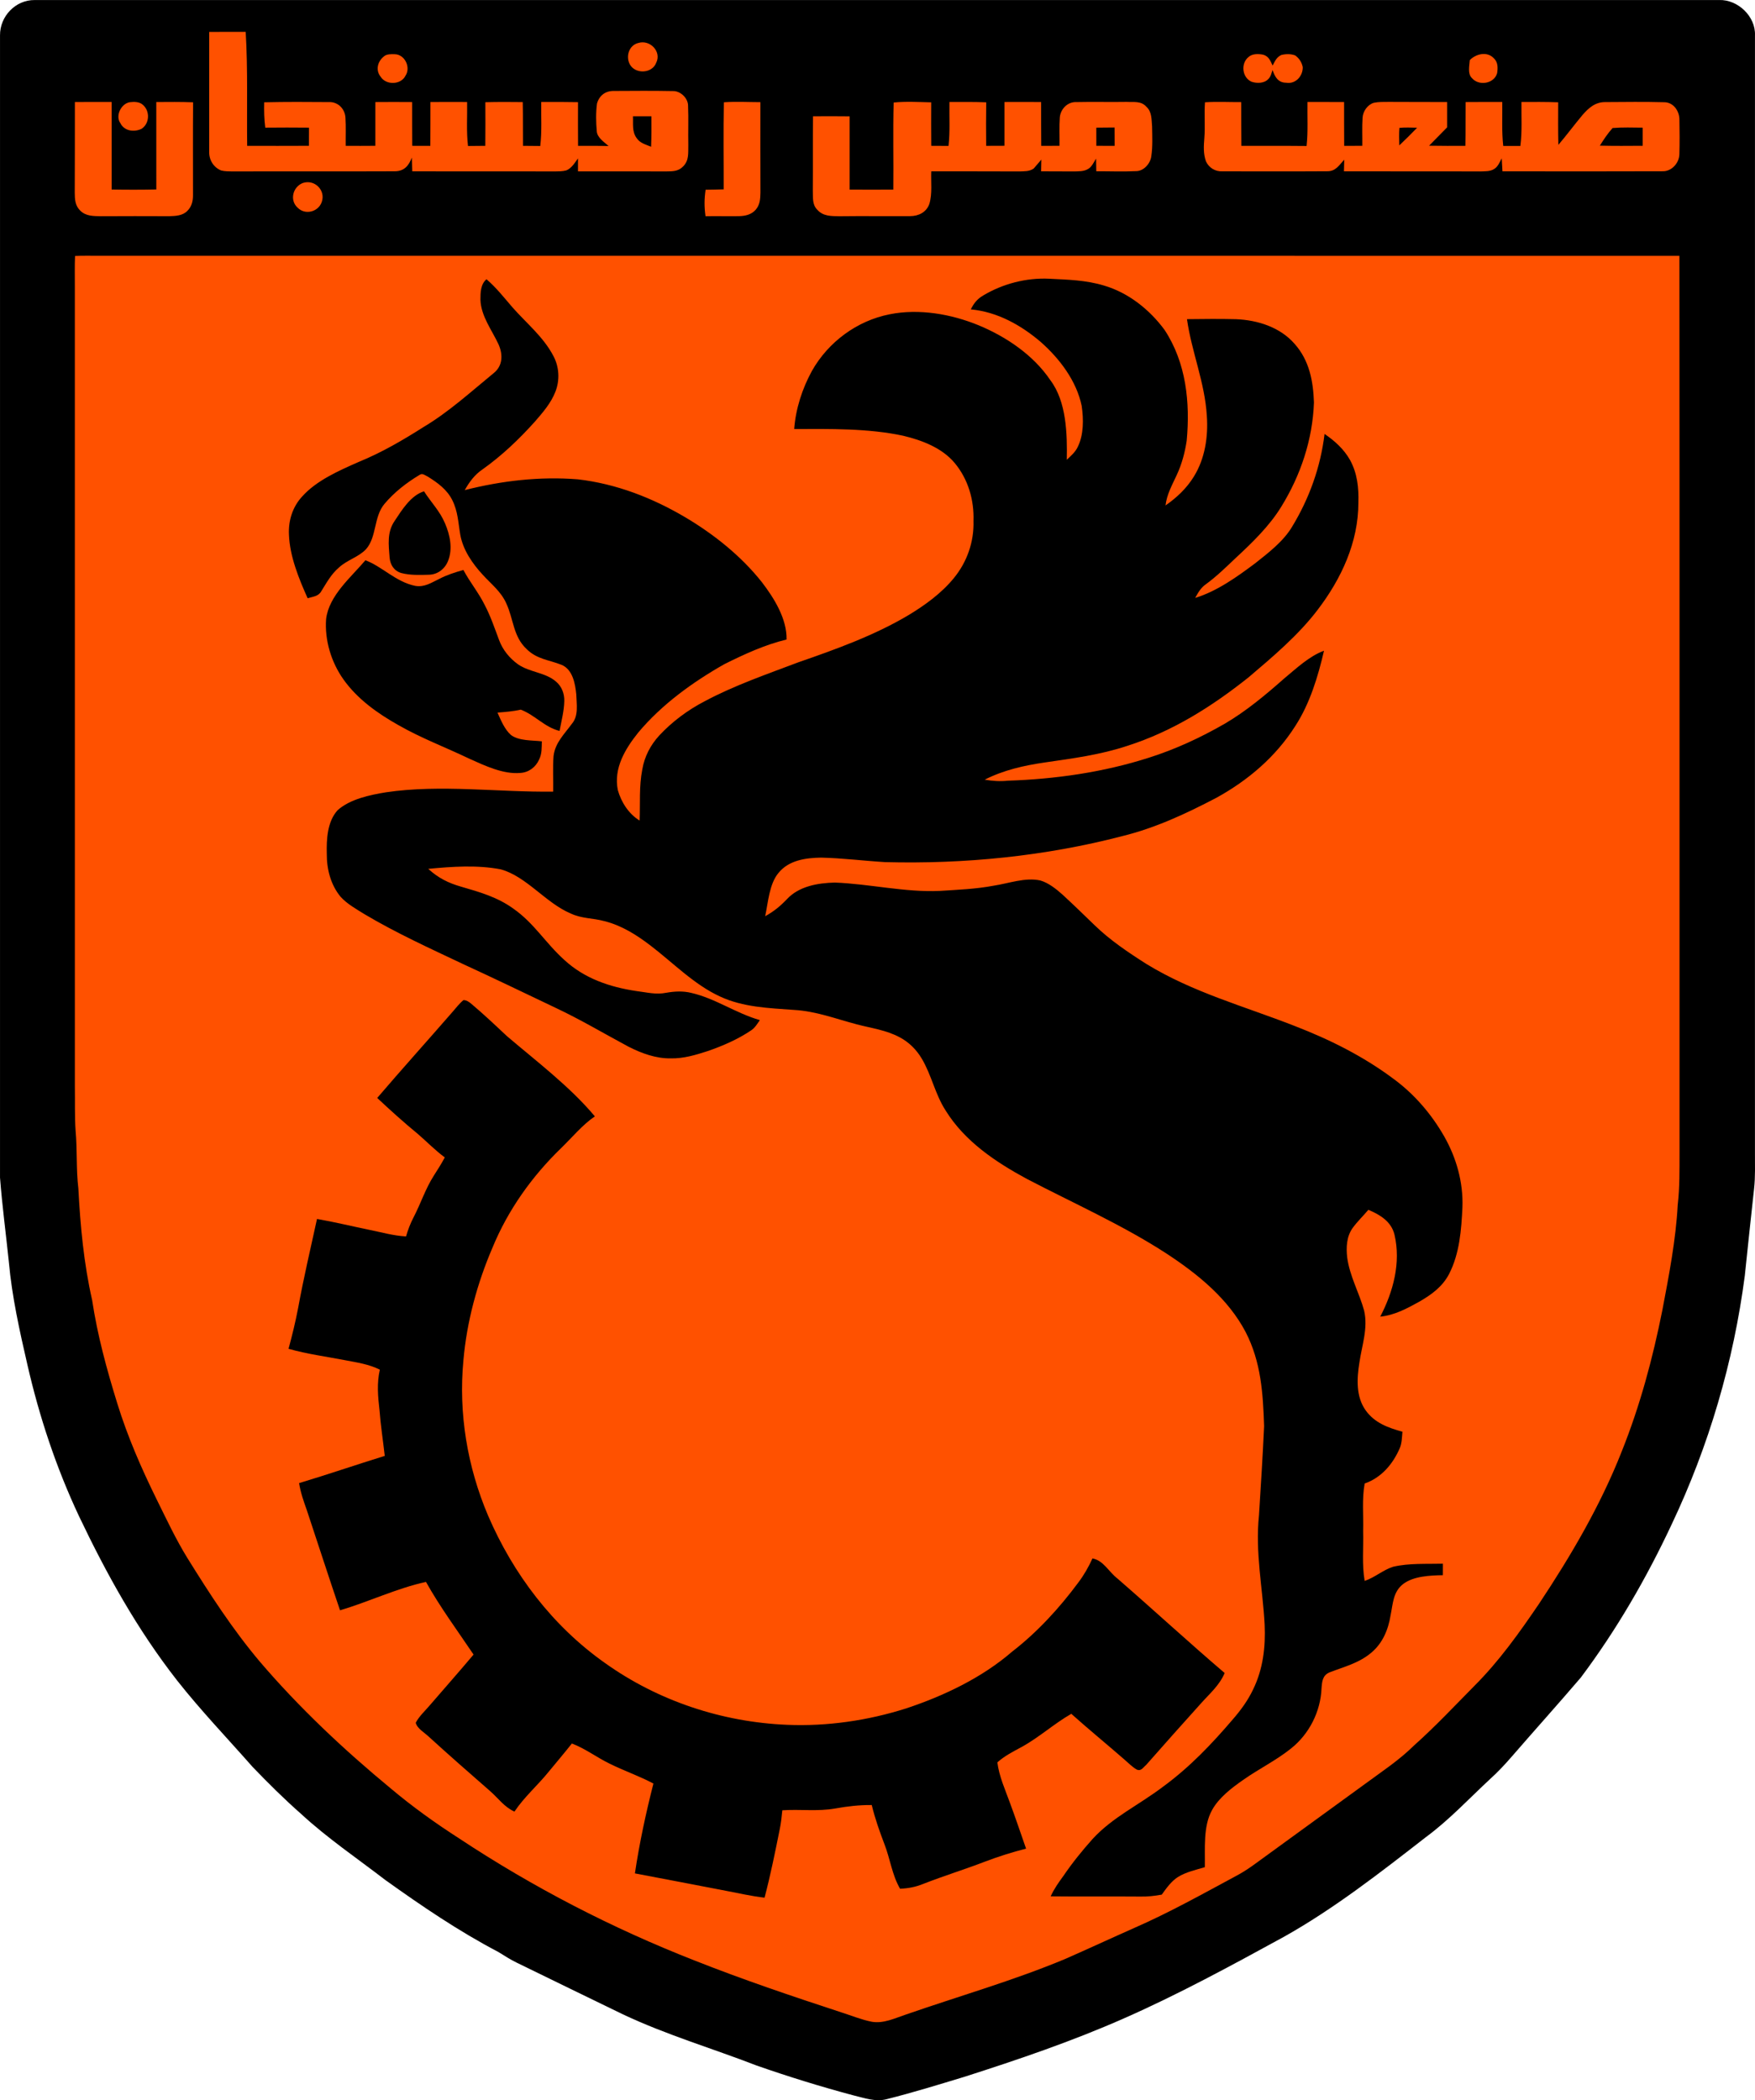
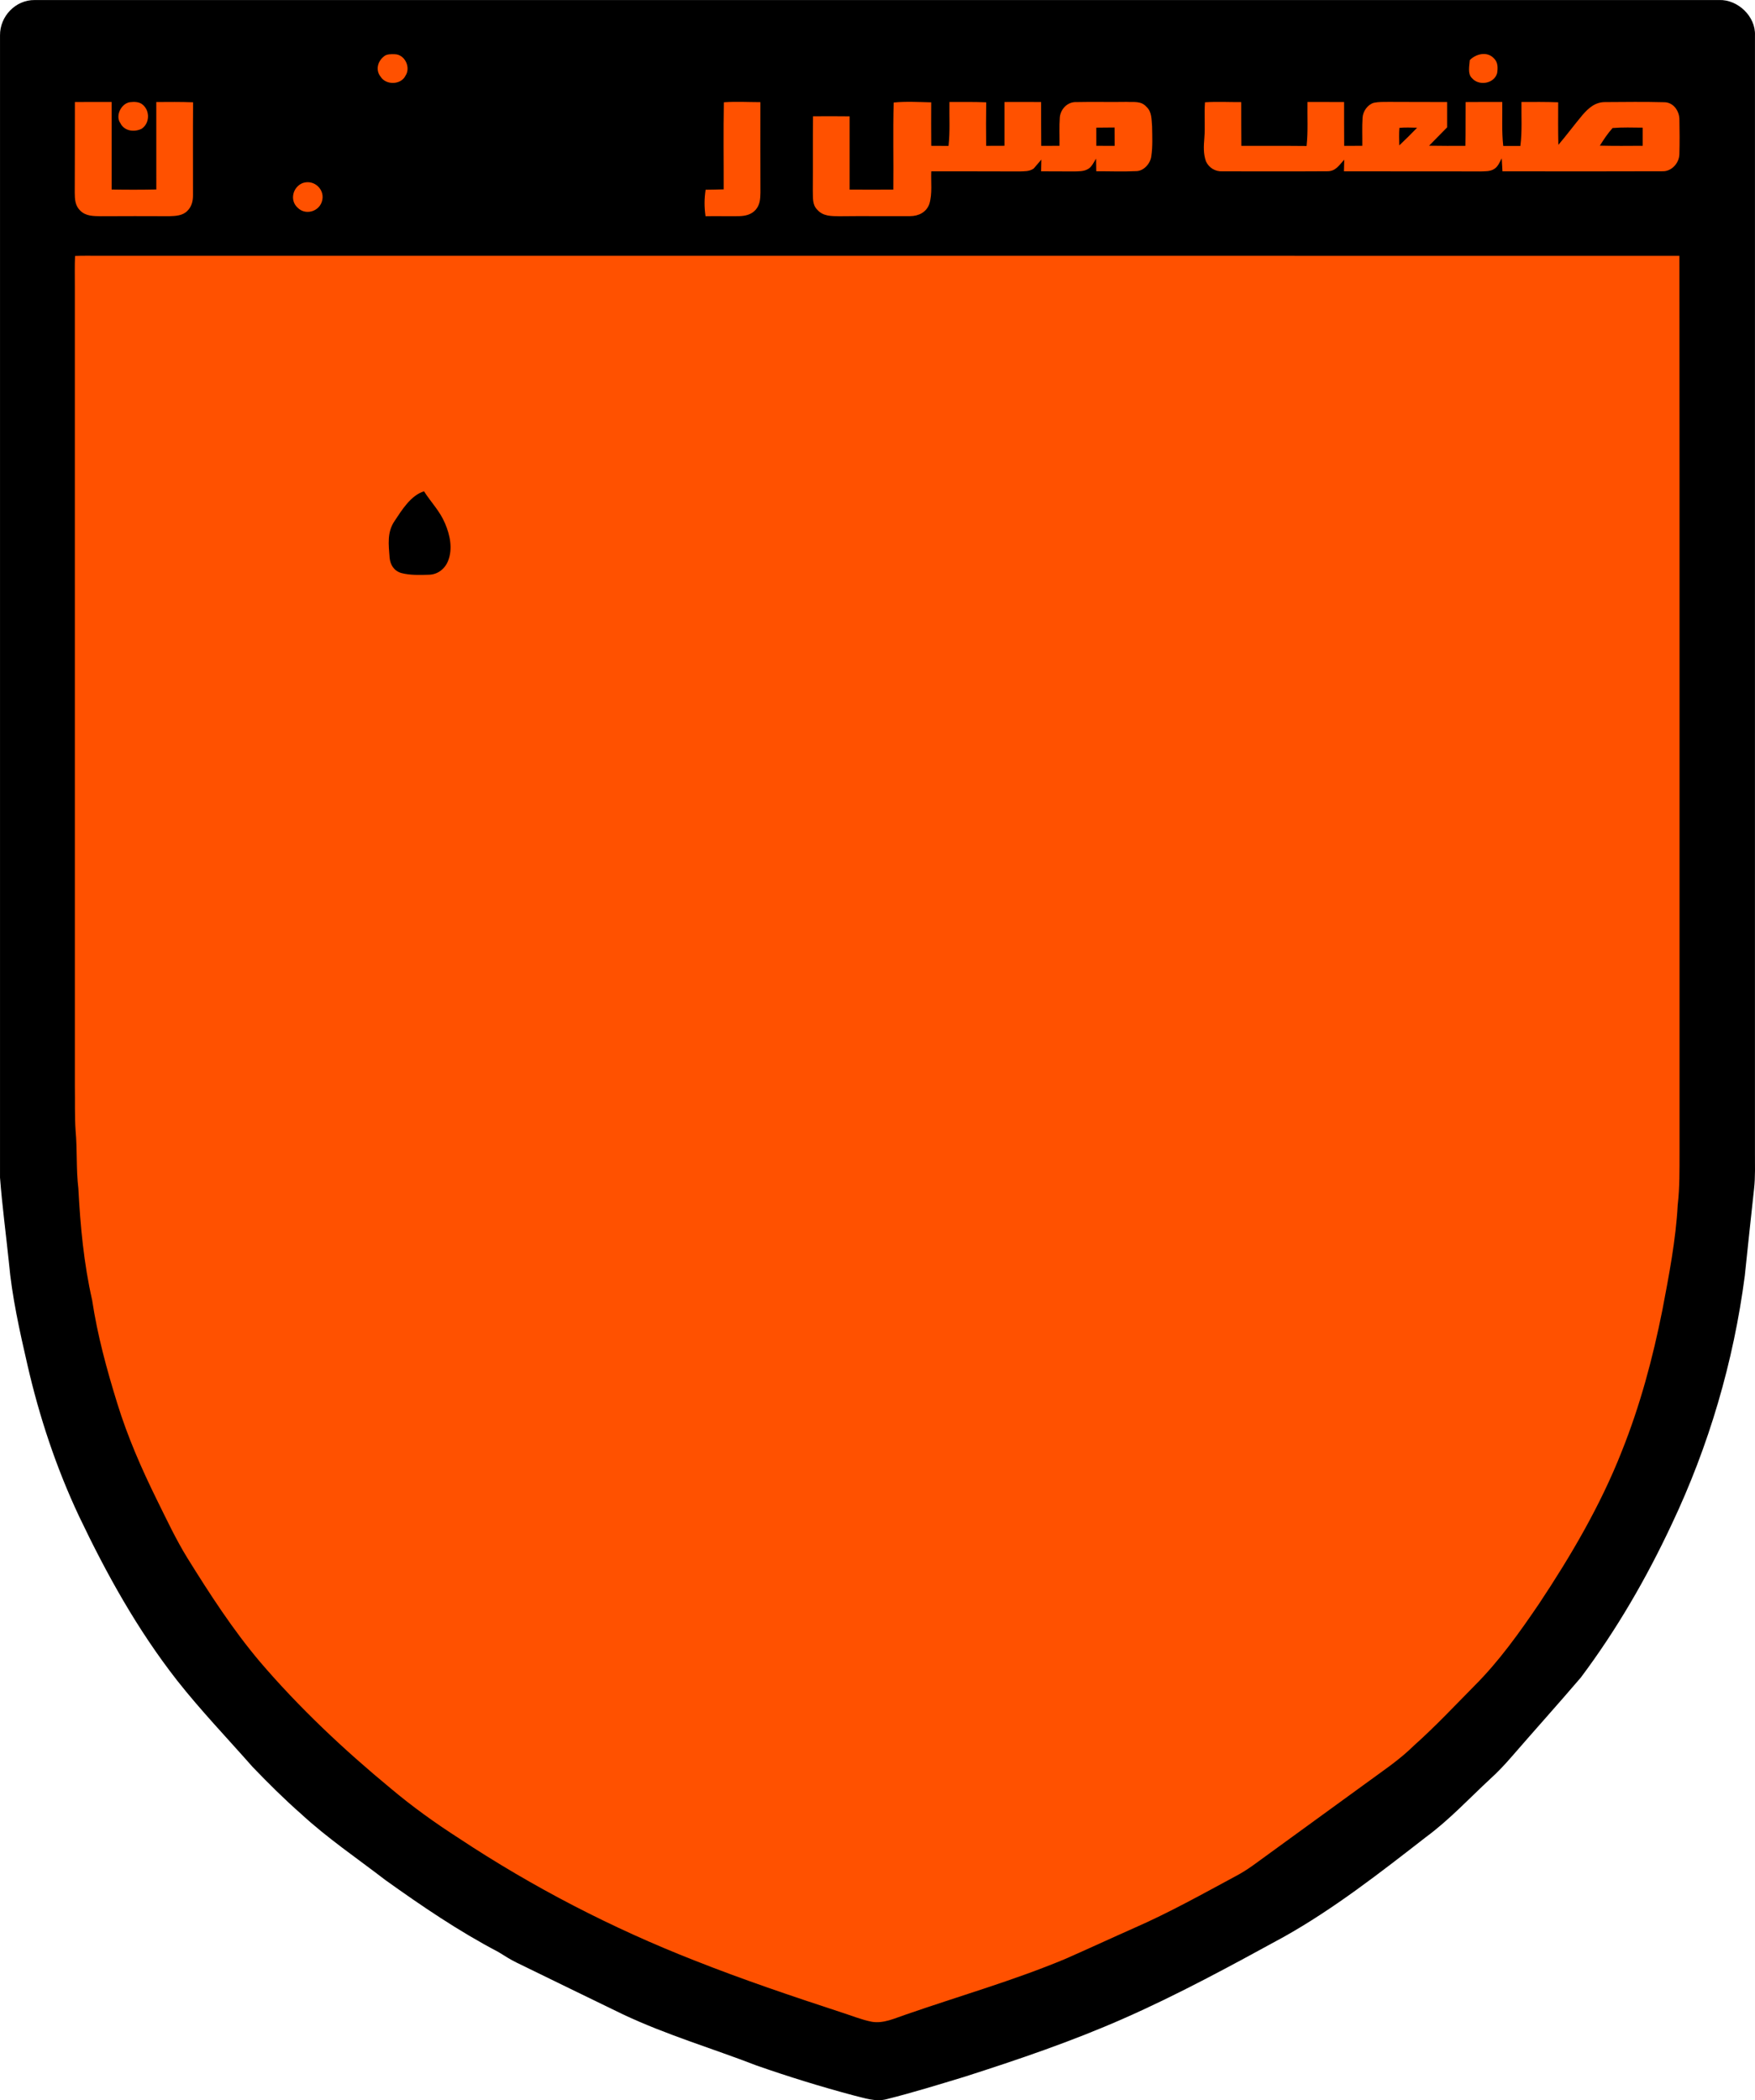
<svg xmlns="http://www.w3.org/2000/svg" viewBox="10.79 19.49 769.87 921.15">
  <path d="M26 19.51c246.33-.03 492.67-.01 739-.01 8.16-.24 15.98 7.22 15.65 15.46-.02 163.34 0 326.69-.01 490.04-.04 5.44.22 10.62-.4 16.02-1.38 12.66-2.74 25.31-4.05 37.98-4.92 37.78-15.77 74.7-32.1 109.12-11.04 23.58-24.22 46.34-39.86 67.18-9.97 11.65-20.24 23.07-30.29 34.66-2.94 3.39-5.98 6.66-9.32 9.67-9.27 8.6-18.13 18.12-28.3 25.61-19.86 15.44-40.46 31.54-62.44 43.82-22.99 12.56-46.28 25.26-70.23 35.78-22.67 10.01-46.29 18.03-69.89 25.58-11.2 3.4-22.42 6.86-33.78 9.72-5.08 1.41-9.9-.45-14.86-1.62-14.22-3.79-28.49-8.21-42.38-13.06-19.63-7.6-39.65-13.47-58.73-22.48-15.5-7.53-31-15.05-46.48-22.62-2.84-1.35-5.43-3.08-8.11-4.71-17.45-9.15-33.5-20.07-49.51-31.51-12.62-9.7-25.48-18.4-37.01-29.03-7.43-6.54-14.47-13.52-21.32-20.66-11.13-12.63-22.68-24.68-33.11-37.91-17.42-22.3-30.88-46.54-43.01-72.02-10-21.25-17.42-43.59-22.65-66.46-3.41-14.8-6.78-29.9-8.13-45.04-1.28-12.33-2.93-24.67-3.88-37.02-.01-167-.01-334.01 0-501.01-.08-8.32 6.8-15.58 15.2-15.48Z" />
-   <path fill="#ff5100" d="M102.57 33.5c5.34-.05 10.67-.03 16-.03.99 16.66.45 33.31.65 49.99 9.03 0 18.06.04 27.09-.02l.03-7.95c-6.4-.07-12.79-.06-19.18 0-.49-3.7-.56-7.4-.47-11.13 9.43-.22 18.9-.17 28.34-.09 3.96-.2 7 2.87 7.3 6.71.27 4.15.06 8.33.12 12.48 4.33.02 8.66.02 12.99-.02.03-6.4.02-12.79.01-19.18 5.38-.05 10.76-.04 16.14 0 .01 6.39-.01 12.79.04 19.19 2.64.01 5.29.01 7.94.02.05-6.41.03-12.82.04-19.22 5.36-.04 10.72-.04 16.09-.01.11 6.46-.36 12.94.39 19.28 2.53-.02 5.06-.05 7.59-.07.07-6.38.05-12.75.02-19.13 5.47-.14 10.94-.12 16.4-.05.15 6.39.04 12.78.12 19.18 2.52.02 5.04.04 7.57.07.77-6.47.32-12.79.43-19.3 5.38-.01 10.75-.03 16.13.08-.02 6.39-.03 12.78.02 19.17 4.46 0 8.92-.05 13.39.07-1.88-1.71-4.96-3.63-5.18-6.44-.35-4-.44-8.21.1-12.2 1-3.5 3.65-5.56 7.33-5.52 8.65-.05 17.33-.12 25.98.05 3.36-.09 6.73 3.2 6.64 6.58.23 5.65-.02 11.33.1 16.99-.11 3.51.45 6.74-2.25 9.47-2.12 2.23-4.62 2.16-7.47 2.2-12.89-.06-25.78-.01-38.67-.02-.01-1.9-.02-3.79 0-5.69-1.39 1.92-2.84 4.37-5.13 5.27-1.65.45-3.5.42-5.19.45-20.79-.09-41.58.02-62.37-.06-.08-2.01-.16-4.02-.21-6.02-1.3 3.56-3.36 6.01-7.44 6.01-23.63.11-47.37-.03-71.01.07-1.7-.03-3.54.01-5.19-.42-3.33-1.33-5.36-4.66-5.24-8.23-.02-17.48-.02-35.05.01-52.53Zm188.29 4.82c5.1-1.53 10.23 3.83 7.8 8.67-1.74 4.79-9.15 5.1-11.54.8-1.96-3.53-.42-8.5 3.74-9.47Zm274.09 5.17c2.45.72 3.1 2.66 4.1 4.76 1.01-1.9 1.72-3.68 3.81-4.64 1.95-.49 4.18-.53 6.08.18 1.79 1.28 2.89 2.99 3.33 5.14.08 3.94-3.13 7.54-7.29 6.84-3.56-.01-4.94-2.61-5.96-5.57-.5 1.43-.75 2.9-1.87 3.97-1.77 1.94-5.09 1.95-7.39 1.15-4.14-1.89-4.74-8.02-1.29-10.81 1.64-1.54 4.43-1.44 6.48-1.02Z" />
  <path fill="#ff5100" d="M179.26 44.19c1.18-1.04 3.29-.97 4.78-.91 4.38.13 7.02 5.8 4.64 9.39-1.94 4.08-8.53 4.25-10.89.51-2.37-2.92-1.36-6.8 1.47-8.99Zm486.78.8c1.91 1.76 1.86 4.23 1.49 6.61-1.3 4.67-8.09 5.7-11.04 2.13-1.99-1.8-1.11-5.5-.94-7.88 2.72-2.78 7.58-3.91 10.49-.86ZM67.72 64.32c1.93-.23 4.31-.25 5.8 1.2 3.12 2.72 2.91 8.11-.58 10.44-3.21 1.6-7.59 1.09-9.34-2.44-2.34-3.24.35-8.61 4.12-9.2Z" />
  <path fill="#ff5100" d="M43.64 64.25c5.37-.05 10.74-.02 16.11-.02 0 12.79-.01 25.59.01 38.38 6.53.12 13.07.12 19.6-.02 0-12.78.02-25.56-.01-38.34 5.38-.04 10.76-.09 16.14.11-.12 13.55-.02 27.11-.04 40.66.02 2.62-.55 5.09-2.48 6.97-2.06 2.14-5.19 2.25-7.97 2.33-10-.02-20-.07-30 .01-3.27-.07-6.48.02-8.98-2.42-2.27-2.19-2.42-4.93-2.44-7.91.09-13.25.02-26.5.06-39.75Zm284.71.1c5.31-.37 10.68-.06 16-.05-.02 13.23-.02 26.47.02 39.7-.05 2.71-.2 5.27-2.03 7.43-1.89 2.18-4.54 2.8-7.33 2.87-4.91.09-9.82-.07-14.73.03-.58-4.05-.57-7.58.04-11.62 2.64-.04 5.29-.08 7.93-.17.03-12.71-.21-25.49.1-38.19Zm74.46.11c5.44-.54 11-.2 16.47-.08-.02 6.36-.05 12.71.02 19.07 2.53.01 5.05.02 7.58.04.72-6.45.28-12.73.4-19.26 5.38-.01 10.75-.07 16.14.14-.09 6.36-.08 12.73-.02 19.09l8.01-.03c.02-6.4-.01-12.79 0-19.19 5.36-.03 10.73-.03 16.09.01.01 6.41-.01 12.81.05 19.21 2.67 0 5.34 0 8.01-.01.07-4.17-.17-8.37.14-12.53.38-3.67 3.43-6.83 7.26-6.65 7.34-.17 14.69.05 22.04-.08 3.22.18 6.32-.53 8.68 2.13 2.46 2.2 2.22 5.61 2.5 8.64.07 4.31.3 8.75-.34 13.02-.38 3.24-3.35 6.64-6.78 6.57-5.77.28-11.58.03-17.36.05-.04-1.85-.07-3.7-.09-5.55-1.02 1.6-1.98 3.89-3.79 4.71-1.73.95-3.88.85-5.8.92-4.84-.01-9.68-.05-14.52-.05.03-1.71.06-3.42.1-5.13l-3.35 3.91c-1.95 1.35-3.98 1.17-6.24 1.27-12.9-.07-25.8-.02-38.7-.04-.21 4.63.53 9.83-.84 14.29-1.27 3.65-4.71 5.36-8.43 5.36-10.34.07-20.69-.08-31.04.05-3.51-.06-7.05.05-9.6-2.76-2.44-2.38-1.9-5.46-2.05-8.58.1-10.84-.04-21.67.09-32.51 5.35-.04 10.71-.04 16.06.02.01 10.71 0 21.43 0 32.14 6.39.04 12.78.05 19.16 0 .14-12.71-.19-25.49.15-38.19Zm136.57-.1c5.28-.35 10.62-.05 15.91-.08.03 6.39-.02 12.78.06 19.18 9.53.05 19.07-.05 28.6.06.69-6.35.27-12.83.38-19.29 5.36-.01 10.72-.01 16.08.01.01 6.41-.01 12.82.04 19.23 2.65-.01 5.3-.01 7.94-.03.06-4.09-.15-8.21.12-12.3.16-2.83 2.18-5.75 4.95-6.57 2.12-.44 4.39-.36 6.54-.38 8.54.08 17.07 0 25.61.06-.01 3.7-.01 7.4 0 11.1-2.64 2.68-5.3 5.35-7.92 8.05 5.31.11 10.61.07 15.92.06.13-6.4.03-12.8.09-19.2 5.37-.05 10.73-.03 16.1-.04.09 6.48-.3 12.84.42 19.29 2.51-.01 5.01-.02 7.52-.01.82-6.47.38-12.79.47-19.28 5.37 0 10.74-.06 16.11.14-.01 6.23-.08 12.44.08 18.67 3.64-4.27 6.97-8.77 10.56-13.07 2.7-3.11 5.62-5.73 10-5.69 8.65-.06 17.34-.17 25.98.06 3.99.06 6.58 3.91 6.56 7.63.11 4.99.12 10.1-.01 15.09-.03 3.91-3.42 7.75-7.49 7.55-23.34.1-46.78.05-70.12.02-.13-1.9-.24-3.8-.33-5.7-.82 1.54-1.59 3.55-3.08 4.53-1.87 1.36-4.27 1.13-6.46 1.23-19.89-.09-39.77.01-59.66-.05.03-1.7.07-3.4.12-5.1-2.27 2.42-3.73 5.14-7.47 5.07-15.32.1-30.69.04-46.02.03-3.11.15-5.86-1.55-7.17-4.36-1.21-3.42-.99-6.7-.71-10.24.43-5.22-.12-10.46.28-15.67Z" />
  <path d="M288.44 70.49c2.7-.01 5.4-.01 8.1-.01.03 4.47.05 8.93-.13 13.39-2.43-1.07-4.77-1.5-6.35-3.82-2.1-2.9-1.46-6.17-1.62-9.56Zm211.28 4.93c.02 2.68.03 5.37.03 8.05l-8.03-.03c0-2.65 0-5.3-.01-7.95 2.67-.03 5.34-.04 8.01-.07Zm124.97.16c2.56-.25 5.18-.11 7.75-.06-2.54 2.64-5.15 5.22-7.82 7.74-.04-2.55-.17-5.14.07-7.68Zm93.49.07c4.37-.35 8.83-.21 13.22-.16v7.94c-6.26.04-12.53.1-18.79-.06 1.68-2.71 3.44-5.34 5.57-7.72Z" />
  <path fill="#ff5100" d="M143.55 99.78c5.19-1.81 10.21 3.15 8.38 8.3-1.47 4.34-7.23 5.85-10.53 2.55-3.62-3.2-2.24-9.08 2.15-10.85ZM53 131.68c231.5.02 463-.01 694.5.02.11 131.1.02 262.2.05 393.3-.02 7.68.1 15.32-.79 22.96-.82 15.31-3.84 30.93-6.71 46.02-4.24 21.29-9.8 42.04-17.89 62.22-9.29 23.59-22.26 45.69-36.27 66.76-8.54 12.56-17.39 25.01-28.15 35.78-8.79 8.9-17.32 18.01-26.67 26.34-6.68 6.61-14.39 11.6-21.9 17.16-13.9 10.06-27.74 20.2-41.63 30.26-4.73 3.37-9.14 6.96-14.31 9.68-14.7 7.91-29.52 16.21-44.81 22.89-10.13 4.49-20.19 9.16-30.33 13.62-22.73 9.5-46.79 16.36-70.05 24.44-4.77 1.59-9.65 4-14.81 3.12-4.57-.89-8.99-2.74-13.43-4.14-21.61-7.08-43.11-14.34-64.26-22.71-36.27-14.2-70.91-32.11-103.39-53.6-10.44-6.71-20.48-13.91-29.98-21.91-20.51-16.93-40.12-35.36-57.41-55.6-11.95-14.17-21.91-29.59-31.68-45.3-5.15-8.33-9.17-16.98-13.51-25.74-6.77-13.73-12.84-27.65-17.36-42.3-4.61-14.9-8.68-29.78-11-45.22-3.65-15.98-5.2-32.65-6.05-49-1.01-8.43-.44-16.88-1.21-25.32-.44-6.45-.21-12.95-.32-19.41-.01-117 0-234-.01-351 .02-4.41-.11-8.83.09-13.24 3.09-.13 6.2-.07 9.29-.08Z" />
-   <path d="M224.2 141.97c4.35 3.72 7.73 8.09 11.45 12.39 6.08 6.89 13.44 12.8 17.85 21.17 2.61 4.81 2.93 10.63.95 15.72-1.94 5.04-5.54 9.15-9.03 13.18-6.95 7.74-14.49 14.93-22.99 20.96-3.45 2.33-5.74 5.48-7.76 9.06 16.24-4.11 32.88-6.05 49.61-4.72 16.8 1.93 32.74 8.13 47.23 16.71 12.54 7.45 24.5 17 33.57 28.49 5.33 6.96 10.95 16.02 10.75 25.06-9.49 2.27-18.57 6.46-27.27 10.8-13.9 7.87-27.48 17.69-37.79 30-5.73 7.15-10.88 15.65-8.96 25.22 1.48 5.29 4.78 10.49 9.57 13.38.31-7.72-.31-14.83 1.17-22.45.97-5.65 3.6-10.7 7.48-14.9 5.67-6.07 12.48-11.14 19.86-14.96 12.92-6.93 27.41-11.91 41.16-17.12 16.28-5.63 33.5-11.84 48.34-20.71 7.19-4.33 14.41-9.59 19.76-16.12 5.83-7.06 8.96-15.96 8.68-25.13.32-9.22-2.34-18.37-8.29-25.49-5.58-6.64-14.36-9.94-22.56-11.9-15.32-3.3-32.24-2.99-47.8-2.94.65-8.84 3.53-17.75 7.79-25.51 7.15-12.66 19.74-21.99 34.04-24.81 12.87-2.6 27.05-.14 39.09 4.82 12.11 5.02 24.06 13.09 31.46 24.09 7.09 9.4 7.42 23.62 7.2 34.89 1.82-1.73 3.66-3.26 4.78-5.58 2.68-5.38 2.61-12.26 1.75-18.07-2.25-10.9-9.65-20.68-17.86-27.93-8.69-7.47-19.19-13.32-30.77-14.38 1.31-2.69 2.81-4.57 5.43-6.1 8.59-5.14 18.9-7.82 28.91-7.35 8.19.42 16.13.59 24.05 2.99 10.74 3.12 20.09 10.59 26.64 19.51 9.44 14.38 11.22 31.75 9.67 48.53-.78 5.21-2.15 10.31-4.38 15.09-2.03 4.4-4.32 8.42-4.92 13.33 4.94-3.43 9.3-7.54 12.46-12.7 4.86-7.86 6.31-17.42 5.68-26.52-.88-14.78-6.67-28.08-8.72-42.49 7.17-.09 14.36-.16 21.52.01 9.48.39 19.35 3.49 25.73 10.86 6.42 7.21 8.13 16.28 8.45 25.65-.57 16.28-5.82 31.97-14.36 45.78-5.1 8.34-12.63 15.65-19.77 22.27-4.31 4.07-8.5 8.22-13.31 11.72-2.21 1.52-3.39 3.7-4.66 5.97 9.56-2.9 18.48-9.32 26.42-15.26 5.73-4.54 12.29-9.57 16.06-15.9 7.57-12.43 12.55-26.29 14.27-40.76 4.5 3.06 8.47 6.65 11.18 11.43 3.2 5.86 3.86 12.17 3.66 18.75 0 17.3-7.48 33.35-17.81 46.89-8.41 11.1-19.74 20.68-30.34 29.67-16.18 12.88-33.38 23.72-53.21 30.07-11.9 3.95-23.95 5.51-36.3 7.3-9.11 1.33-17.99 3.33-26.25 7.53 3.49.62 6.69.81 10.21.45 20.78-.69 41.82-3.69 61.66-10.04 11.71-3.69 22.83-8.86 33.47-14.98 9.32-5.47 17.9-12.63 25.99-19.78 5.31-4.39 10.98-9.82 17.5-12.2-2.6 11.27-6.22 23.2-12.56 32.96-8.54 13.49-20.72 23.88-34.63 31.53-13.28 6.96-26.72 13.23-41.34 16.83-33.82 8.8-69.16 12.31-104.05 11.39-9.32-.56-18.66-1.76-28.01-1.97-6.76.11-14.14 1.1-18.69 6.69-4.09 4.84-4.57 13.05-5.86 19 3.74-2.03 6.59-4.38 9.5-7.42 5.26-5.73 13.63-7.16 21.05-7.33 14.93.54 30.98 4.37 46 3.66 7.95-.51 15.85-.81 23.7-2.29 6.58-1 13.8-3.73 20.4-2.3 3.7 1.06 7.08 3.8 9.91 6.33 4.68 4.32 9.25 8.75 13.82 13.18 6.8 6.64 14.91 12.08 22.93 17.17 20.28 12.41 42.83 18.49 64.79 27.08 15.53 5.99 30.25 13.33 43.62 23.32 9.02 6.63 16.52 15.35 22.07 25.05 5.43 9.5 8.46 20.23 8.07 31.21-.47 9.94-1.23 20.26-5.85 29.27-2.92 5.59-7.68 9.03-13.02 12.12-5.54 3.06-10.78 5.92-17.19 6.6 5.71-10.91 9.13-23.66 6.27-35.92-1.38-5.81-6.35-8.78-11.47-10.95-2.26 2.68-4.84 5.15-6.91 7.99-2.67 3.76-2.87 8.43-2.39 12.87 1.12 8.35 5.37 15.69 7.44 23.36 1.79 7.71-.99 15.26-2.09 22.88-1.12 6.99-1.54 14.82 2.77 20.88 4.01 5.56 9.8 7.58 16.12 9.37-.21 2.38-.23 4.92-1.14 7.14-3.02 7-8.04 12.98-15.42 15.56-1.25 6.74-.48 13.92-.68 20.83.21 7.26-.58 14.77.67 21.89 4.47-1.49 8.02-4.78 12.46-6.2 7.01-1.65 14.69-1.17 21.86-1.35 0 1.68-.01 3.36-.01 5.04-5.55.1-12.86.38-17.45 3.89-4.47 3.5-4.43 8.67-5.5 13.77-1.01 6.26-3.48 12.17-8.42 16.31-5.51 4.65-11.85 6.14-18.35 8.66-3.09 1.31-3.28 4.04-3.51 7-.41 10.15-5.35 19.96-13.28 26.3-6.5 5.26-14.16 8.97-21.09 13.86-4.99 3.47-10.59 7.74-13.59 13.12-4.07 7.16-3.07 17.15-3.23 25.16-3.93 1.18-8.28 2.12-11.76 4.29-2.94 1.84-5.14 4.98-7.14 7.75-3.12.57-6.23.92-9.41.85-13.1-.12-26.21.06-39.31-.1 1.46-3.24 3.48-6.09 5.57-8.94 3.87-5.7 8.23-11.09 12.82-16.23 8.85-9.62 20.24-14.83 30.98-22.98 11.56-8.46 21.28-18.64 30.54-29.5 3.5-4.02 6.61-8.28 8.9-13.12 4.37-8.94 5.49-18.62 5.04-28.47-.86-16.21-4.19-31.51-2.47-47.94.83-13.03 1.64-26.01 2.24-39.06-.48-14.45-1.33-28.11-8.08-41.23-7.68-14.67-21.04-25.48-34.66-34.41-19.11-12.45-41.14-22.26-61.33-32.79-13.68-7.39-27.27-16.48-35.61-29.96-4.68-7.24-6.14-15.46-10.49-22.79-2.31-3.91-5.6-7.21-9.64-9.34-5.95-3.21-12.38-3.99-18.81-5.69-9.38-2.45-17.85-5.8-27.72-6.35-10.88-.79-22.22-1.16-32.27-5.85-11.41-5.2-20.75-14.92-30.67-22.46-6.06-4.62-12.59-8.74-20.07-10.61-5.14-1.42-9.98-1.05-14.92-3.41-10.88-4.61-19.35-16.25-30.6-19.32-10.33-1.99-21.37-1.21-31.79-.21 4.33 3.98 8.83 6.23 14.46 7.83 8.13 2.36 15.88 4.56 22.84 9.6 9.2 6.42 14.09 15.09 22.48 22.6 8.77 8.07 19.87 11.83 31.48 13.56 4.56.55 8.54 1.67 13.11.76 3.67-.65 7.32-.85 10.97.04 10.66 2.44 19.52 8.91 30.13 11.95-1.21 1.7-2.12 3.37-3.9 4.54-5.77 3.89-12.39 6.76-18.95 9.03-5.34 1.73-10.59 3.32-16.27 3.21-6.54.09-12.8-2.22-18.55-5.15-10.62-5.69-21.08-11.92-31.98-17.04-13.52-6.43-26.98-12.95-40.59-19.19-14.73-6.98-29.22-13.55-43.27-21.9-3.56-2.23-7.61-4.46-10.43-7.61-4.32-5.21-6.1-12.13-6.04-18.81-.17-6.37.21-14.16 4.74-19.14 5.45-4.9 14.22-6.72 21.26-7.87 23.88-3.54 49.42.04 73.31-.29.09-5.17-.22-10.38.15-15.54.69-5.92 4.79-9.71 8.08-14.25 3.01-3.52 2.01-8.62 1.9-12.9-.47-4.66-1.58-10.96-6.52-12.94-5.52-2.19-10.77-2.41-15.25-6.89-5.94-5.48-5.71-13.14-8.94-20.06-2.34-5.24-6.61-8.44-10.38-12.6-4.47-4.83-8.63-10.88-9.79-17.47-.92-5.34-1.02-10.25-3.52-15.22-2.3-4.61-6.44-7.63-10.72-10.28-1.15-.53-2.3-1.64-3.57-.8-5.7 3.41-11.15 7.63-15.44 12.74-4.79 5.67-3.35 14.56-8.11 19.89-3.23 3.45-8.36 4.74-11.88 8.04-3.44 2.93-5.38 6.65-7.74 10.39-1.27 2.3-3.71 2.35-5.98 3.08-3.85-8.58-7.85-18.39-8.2-27.89-.3-6.12 1.56-12.15 5.75-16.69 6.29-7.09 16.33-11.46 24.87-15.22 10.04-4.1 19.34-9.53 28.47-15.33 10.96-6.52 20.74-15.44 30.63-23.54 4.12-3.21 4.2-8.23 2.21-12.71-2.91-6.27-7.65-12.29-7.93-19.47-.01-3.11.04-6.92 2.66-9.07Z" />
  <path d="M196.79 234.98c3.2 5 6.9 8.59 9.19 14 2.21 5.09 3.5 11.21 1.36 16.53-1.37 3.49-4.54 5.97-8.34 6.06-4.01.12-8.33.28-12.23-.76-3.16-.98-4.77-3.55-5.08-6.76-.42-5.71-1.2-11.14 2.24-16.12 3.19-4.8 7.09-11.16 12.86-12.95Z" />
-   <path d="M171.09 265.22c7.4 2.78 13.34 9.5 21.86 11.24 4.1.68 6.98-1.37 10.49-3.04 3.38-1.77 6.97-2.91 10.63-3.94 2.81 5.31 6.64 9.9 9.31 15.29 2.63 4.97 4.38 10.23 6.35 15.47 1.6 4.32 4.59 7.97 8.32 10.64 5.06 3.5 11.96 3.52 16.56 7.49 2.58 2.11 3.8 5.31 3.72 8.59-.09 4.38-1.27 8.83-2.08 13.12-6.69-1.68-10.75-6.98-17.02-9.33-3.37.76-6.77 1.01-10.2 1.29 1.48 3.33 3.14 7.43 5.94 9.85 3.52 2.62 9.29 2.25 13.51 2.75-.07 2.81.09 5.38-1.19 7.98-1.46 3.34-4.55 5.67-8.22 5.88-7.48.69-15.6-3.18-22.29-6.19-10.47-5.02-21.14-9-31.29-14.82-9.09-5.11-17.92-11.39-24.02-19.98-5.39-7.58-8.32-17.27-7.62-26.56 1.27-10.26 10.87-18.2 17.24-25.73Zm43.03 192.91c1.33.06 2.25.68 3.25 1.49 5.43 4.56 10.57 9.41 15.73 14.27 13.04 11.12 27.59 22.08 38.64 35.24-5.47 3.73-9.94 9.21-14.74 13.87-12.87 12.45-23.39 27.21-30.21 43.82-6.7 15.63-11.25 32.42-12.72 49.38-2.19 23.17 1.72 46.62 10.81 68.01 11.06 25.72 28.33 48.48 51.29 64.68 23.28 16.62 51.32 25.93 79.86 27.11 17.59.75 35.49-1.86 52.26-7.19 16.55-5.49 33.27-13.46 46.53-24.93 11.01-8.51 20.65-19.04 28.93-30.19 2.52-3.32 4.55-6.87 6.27-10.66 4.9.9 7.04 5.81 11.06 8.9 15.74 13.67 31.08 27.83 46.94 41.36-2.38 5.53-6.48 8.91-10.4 13.32-8.05 8.95-16.08 17.92-24.02 26.96-1.36 1.12-2.28 3.02-4.26 2-1.99-1.18-3.67-2.95-5.43-4.45-7.69-6.68-15.57-13.15-23.17-19.94-7.69 4.41-14.14 10.37-21.94 14.63-3.69 1.98-7.35 3.85-10.5 6.67.84 6.4 3.44 11.93 5.6 17.94 2.43 6.59 4.69 13.25 7 19.89-6.11 1.57-12.06 3.42-17.95 5.67-9 3.47-18.21 6.28-27.19 9.81-3.35 1.36-6.53 1.96-10.14 2.11-3.59-6.25-4.28-12.96-6.87-19.6-2.15-5.61-4.13-11.26-5.55-17.11-5.42-.06-10.68.55-16 1.51-7.74 1.37-15.23.27-23.23.79-.27 2.84-.57 5.66-1.16 8.46-2.01 10.01-4.03 20-6.63 29.87-5.62-.62-11.19-1.94-16.76-2.98-13.37-2.56-26.73-5.16-40.11-7.67 1.95-13.16 4.83-26.52 8.12-39.41-6.27-3.31-12.95-5.61-19.29-8.76-5.65-2.75-10.56-6.55-16.48-8.8-3.3 4.16-6.74 8.22-10.12 12.32-4.87 6.05-10.73 11.04-15.07 17.55-4.54-2.06-7.02-5.8-10.65-8.97-9.04-7.91-18.08-15.8-26.95-23.9-1.81-1.74-5.1-3.57-5.71-6.1 1.49-2.86 4.13-5.24 6.21-7.7 6.39-7.41 12.87-14.73 19.16-22.21-7.1-10.56-14.65-20.73-20.87-31.86-12.74 2.76-25.18 8.75-37.71 12.45-4.94-14.58-9.69-29.24-14.54-43.85-1.4-3.93-2.77-7.81-3.42-11.94 12.59-3.78 25.03-8.06 37.58-11.94-.74-6.69-1.8-13.34-2.3-20.06-.7-5.98-1.22-11.82.15-17.76-4.87-2.42-9.96-3.13-15.27-4.15-8.3-1.6-16.64-2.69-24.79-5 1.62-5.92 3.05-11.85 4.21-17.88 2.39-13.09 5.44-26.07 8.28-39.07 7.71 1.34 15.33 3.21 22.99 4.78 5.4 1.08 10.53 2.58 16.06 2.89.86-2.93 1.91-5.72 3.33-8.42 3.25-6.28 5.15-12.42 8.88-18.27 1.67-2.62 3.34-5.22 4.8-7.97-4.23-3.11-7.84-6.85-11.8-10.27-6.14-5.04-12.06-10.38-17.85-15.81 10.87-12.7 22.06-25.12 33.03-37.73 1.53-1.76 3.02-3.72 4.83-5.2Z" />
</svg>